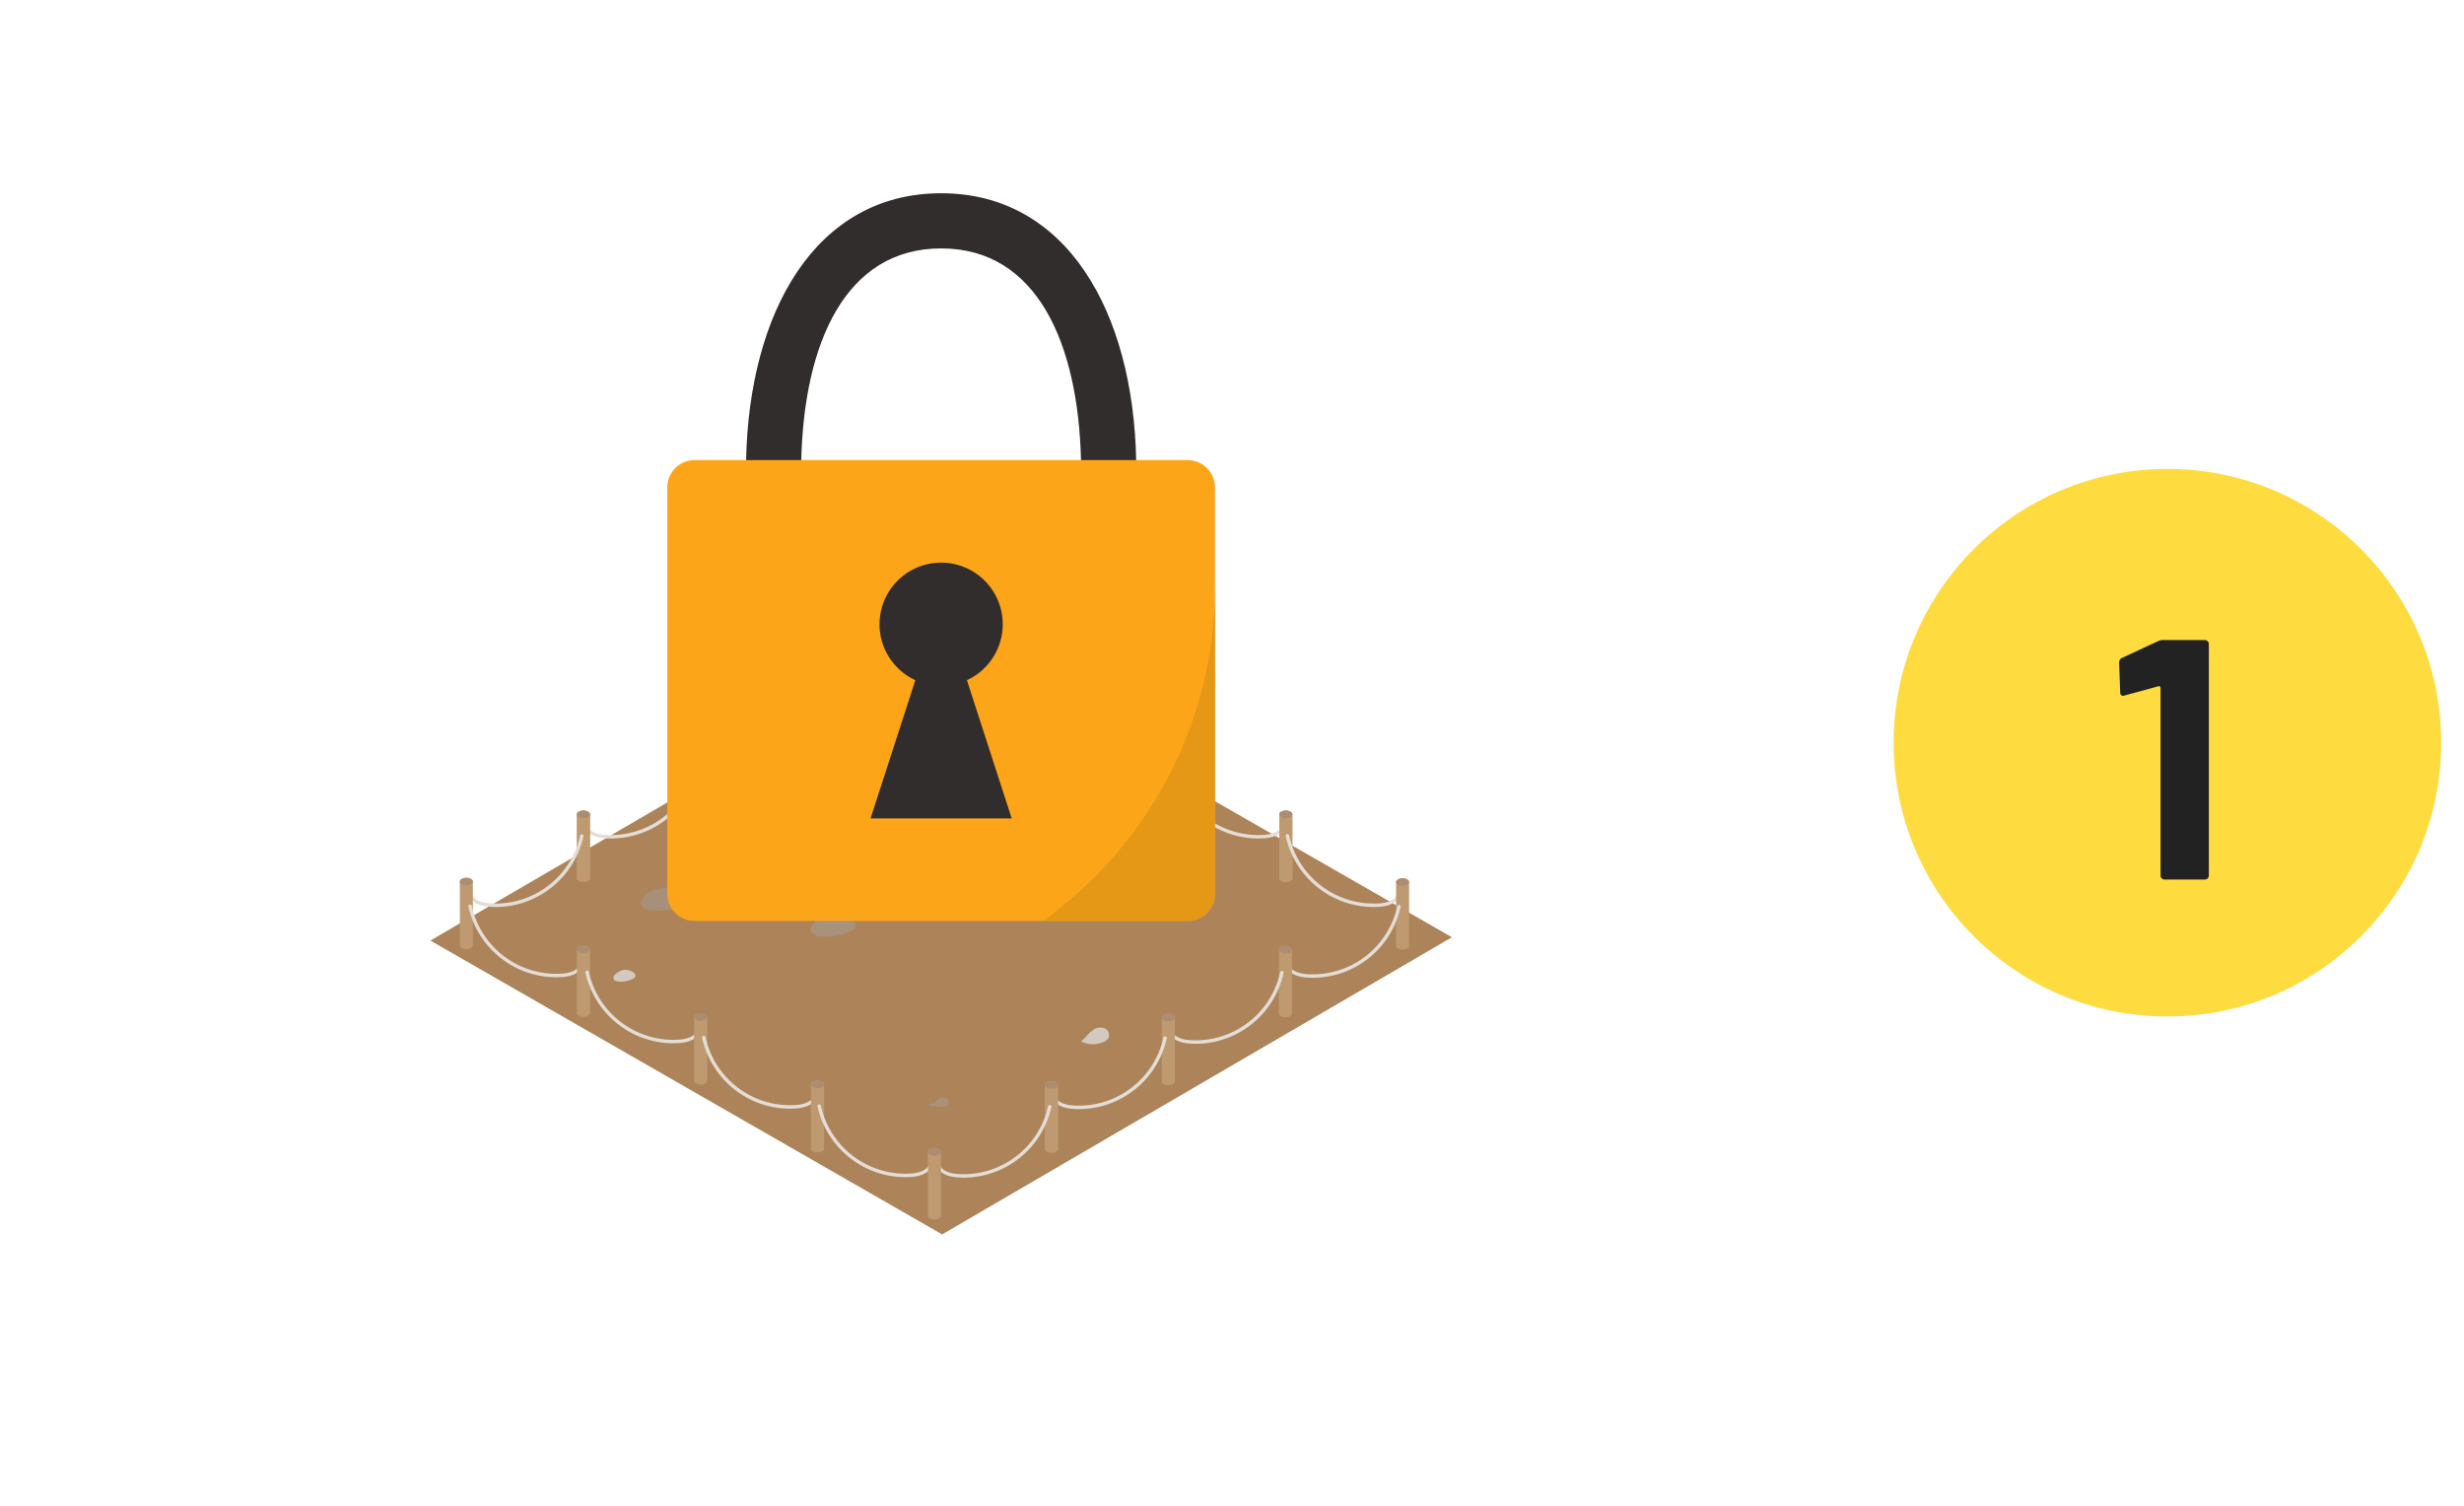
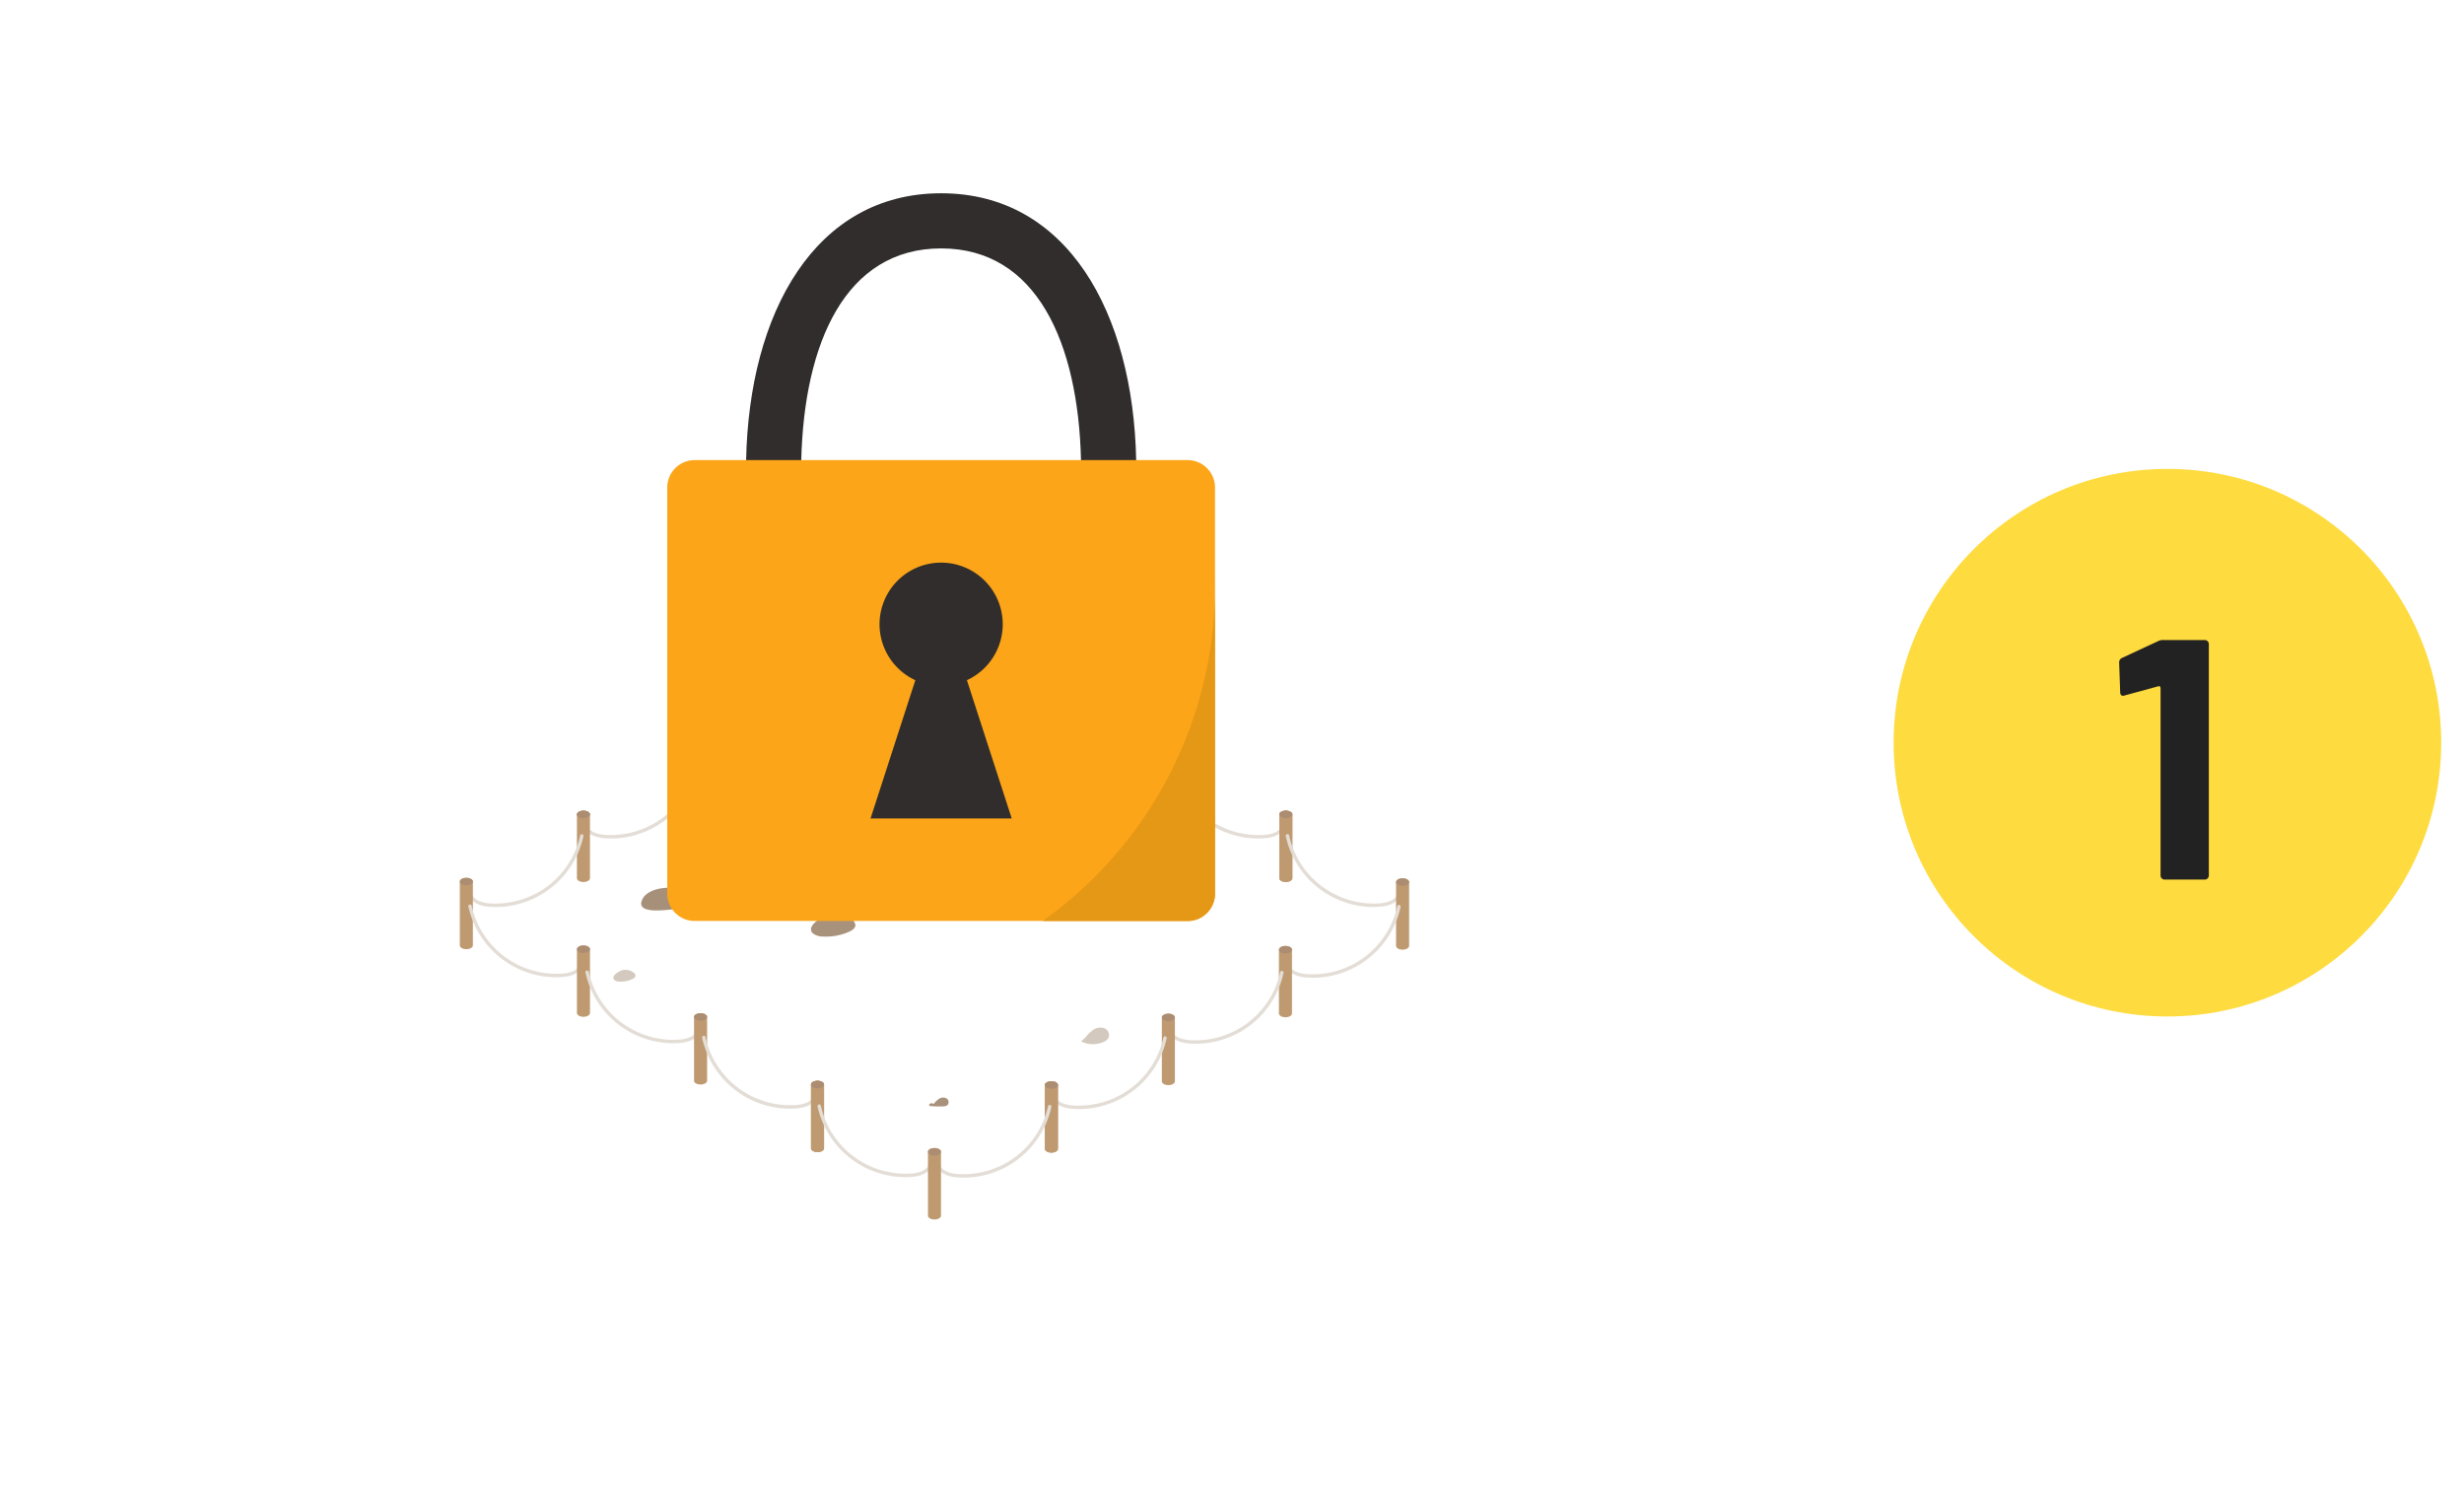
<svg xmlns="http://www.w3.org/2000/svg" width="108" height="66" viewBox="0 0 108 66">
  <defs>
    <clipPath id="clip-path">
      <rect id="Rectangle_18417" data-name="Rectangle 18417" width="108" height="66" transform="translate(531 5827)" fill="none" stroke="#707070" stroke-width="1" />
    </clipPath>
  </defs>
  <g id="Mask_Group_147" data-name="Mask Group 147" transform="translate(-531 -5827)" clip-path="url(#clip-path)">
    <g id="Rectangle_1935" data-name="Rectangle 1935" transform="translate(503 5782)" fill="none" stroke="#dc0916" stroke-width="2">
      <rect width="730" height="292" stroke="none" />
      <rect x="1" y="1" width="728" height="290" fill="none" />
    </g>
    <g id="Group_32411" data-name="Group 32411" transform="translate(549.863 5835.471)">
      <g id="Group_10952" data-name="Group 10952" transform="translate(0 18.164)">
        <g id="Group_3176" data-name="Group 3176" transform="translate(0 0)">
          <g id="Group_3174" data-name="Group 3174" transform="translate(0 0)">
            <g id="グループ_2144" data-name="グループ 2144">
              <g id="レイヤー_1" data-name="レイヤー 1" transform="translate(0 1.565)">
                <g id="グループ_2121" data-name="グループ 2121" transform="translate(0 0)">
-                   <path id="パス_9951" data-name="パス 9951" d="M938.421,1300.2l22.432,12.88,22.345-13.025-22.432-12.88Z" transform="translate(-938.421 -1287.174)" fill="#ad845a" />
-                 </g>
+                   </g>
                <path id="パス_9952" data-name="パス 9952" d="M1202.053,1590.772a.759.759,0,0,1,.358.231.374.374,0,0,1,.048.4.583.583,0,0,1-.481.2c-.379.032-2.028.336-1.619-.428C1200.631,1590.678,1201.59,1590.61,1202.053,1590.772Z" transform="translate(-1191.053 -1579.983)" fill="#a7907a" />
                <path id="パス_9953" data-name="パス 9953" d="M1847.85,1590.91a1.244,1.244,0,0,1,.923.216.345.345,0,0,1,.167.256c0,.138-.153.237-.3.3a2.5,2.5,0,0,1-1.125.2.721.721,0,0,1-.418-.123C1846.7,1591.432,1847.542,1590.961,1847.85,1590.91Z" transform="translate(-1814.932 -1580.176)" fill="#d3c9bf" />
                <path id="パス_9954" data-name="パス 9954" d="M1627.1,1497.64a.361.361,0,0,1,.47-.005.487.487,0,0,1,.186.191.416.416,0,0,1,.023.327.627.627,0,0,1-.354.418.227.227,0,0,1-.225-.02C1626.886,1498.344,1627,1497.751,1627.1,1497.64Z" transform="translate(-1602.696 -1490.127)" fill="#bcafa5" />
                <path id="パス_9955" data-name="パス 9955" d="M1166.1,1692.646a.6.6,0,0,1,.46.113.182.182,0,0,1,.084.133c0,.072-.077.124-.148.156a1.207,1.207,0,0,1-.563.106.352.352,0,0,1-.209-.064C1165.525,1692.918,1165.946,1692.672,1166.1,1692.646Z" transform="translate(-1157.652 -1678.329)" fill="#d3c9bf" />
                <path id="パス_9956" data-name="パス 9956" d="M1412.087,1623.307a1.247,1.247,0,0,1,.924.216.345.345,0,0,1,.167.256c0,.138-.153.237-.3.3a2.491,2.491,0,0,1-1.125.2.723.723,0,0,1-.419-.122C1410.936,1623.829,1411.78,1623.357,1412.087,1623.307Z" transform="translate(-1394.547 -1611.43)" fill="#a9927c" />
                <path id="パス_9957" data-name="パス 9957" d="M1558.322,1851.5a.932.932,0,0,1,.243-.23.314.314,0,0,1,.321-.01.194.194,0,0,1,.058.268.259.259,0,0,1-.016.021.3.3,0,0,1-.191.057,3.663,3.663,0,0,1-.608-.02v-.083l.1-.04" transform="translate(-1536.26 -1831.313)" fill="#a9927c" />
                <path id="パス_9958" data-name="パス 9958" d="M1746.876,1764.816a1.567,1.567,0,0,1,.361-.349.532.532,0,0,1,.481-.06.325.325,0,0,1,.177.415.424.424,0,0,1-.219.183,1.151,1.151,0,0,1-.985-.025l.223-.2" transform="translate(-1718.169 -1747.535)" fill="#d3c9bf" />
                <path id="パス_9959" data-name="パス 9959" d="M1532.558,1524.728a1.545,1.545,0,0,1,.361-.349.53.53,0,0,1,.481-.06.325.325,0,0,1,.178.415.426.426,0,0,1-.219.182,1.149,1.149,0,0,1-.985-.026l.223-.2" transform="translate(-1511.414 -1515.919)" fill="#a9927c" />
                <path id="パス_9960" data-name="パス 9960" d="M1539.516,1397.119a1.983,1.983,0,0,0,1.1-.208l-.01-.138a.907.907,0,0,0-1.193.346" transform="translate(-1518.208 -1392.809)" fill="#a9927c" />
              </g>
              <g id="レイヤー_2" data-name="レイヤー 2" transform="translate(1.292)">
                <g id="グループ_2122" data-name="グループ 2122" transform="translate(35.918 8.898)">
                  <path id="パス_9961" data-name="パス 9961" d="M1992.854,1495.117c0-.089.13-.161.286-.161s.282.072.286.161h0v2.8c0,.091-.128.165-.286.165s-.286-.074-.286-.165v-2.8Z" transform="translate(-1992.853 -1494.956)" fill="#bf9a71" />
                  <path id="パス_9962" data-name="パス 9962" d="M1992.84,1495.121c0,.091.128.165.286.165s.285-.074.285-.165-.128-.165-.285-.165S1992.84,1495.03,1992.84,1495.121Z" transform="translate(-1992.84 -1494.956)" fill="#ac8d71" />
                </g>
                <g id="グループ_2123" data-name="グループ 2123" transform="translate(20.525)">
                  <path id="パス_9963" data-name="パス 9963" d="M1557.237,1242.984c0-.09-.13-.161-.286-.161s-.282.072-.286.161h0v2.8c0,.091.128.165.286.165s.286-.074.286-.165v-2.8Z" transform="translate(-1556.665 -1242.823)" fill="#bf9a71" />
                  <path id="パス_9964" data-name="パス 9964" d="M1557.251,1242.988c0,.091-.128.165-.285.165s-.286-.074-.286-.165.127-.165.286-.165S1557.251,1242.9,1557.251,1242.988Z" transform="translate(-1556.679 -1242.823)" fill="#ac8d71" />
                </g>
                <g id="グループ_2127" data-name="グループ 2127" transform="translate(20.896 1.166)">
                  <path id="パス_9965" data-name="パス 9965" d="M1571.03,1279.057q.131,0,.261-.01c.5-.035.843-.244.917-.559a.074.074,0,0,0-.144-.034c-.086.369-.621.434-.783.446a3.8,3.8,0,0,1-3.973-2.972.074.074,0,1,0-.146.026v.006a3.947,3.947,0,0,0,3.866,3.1Z" transform="translate(-1567.161 -1275.867)" fill="#e3ddd6" />
                  <g id="グループ_2124" data-name="グループ 2124" transform="translate(4.763 1.798)">
                    <path id="パス_9966" data-name="パス 9966" d="M1702.139,1326.989c0-.09.13-.161.286-.161s.283.072.286.161h0v2.8c0,.091-.128.165-.286.165s-.286-.074-.286-.165v-2.8Z" transform="translate(-1702.139 -1326.828)" fill="#bf9a71" />
                    <path id="パス_9967" data-name="パス 9967" d="M1702.139,1326.993c0,.091.128.165.286.165s.286-.074.286-.165-.128-.165-.286-.165S1702.139,1326.9,1702.139,1326.993Z" transform="translate(-1702.139 -1326.828)" fill="#ac8d71" />
                  </g>
                  <path id="パス_9968" data-name="パス 9968" d="M1716.527,1361.2c.087,0,.175,0,.262-.009.5-.035.843-.244.917-.559a.074.074,0,1,0-.143-.041v.008c-.087.369-.621.434-.783.445a3.8,3.8,0,0,1-3.974-2.972.074.074,0,0,0-.145.032,3.948,3.948,0,0,0,3.866,3.1Z" transform="translate(-1707.525 -1355.12)" fill="#e3ddd6" />
                  <g id="グループ_2125" data-name="グループ 2125" transform="translate(9.896 4.767)">
                    <path id="パス_9969" data-name="パス 9969" d="M1847.6,1411.111c0-.09.13-.161.286-.161s.282.072.286.161h0v2.8c0,.091-.128.165-.286.165s-.286-.074-.286-.165v-2.8Z" transform="translate(-1847.598 -1410.95)" fill="#bf9a71" />
                    <path id="パス_9970" data-name="パス 9970" d="M1847.6,1411.116c0,.091.128.165.286.165s.286-.074.286-.165-.128-.166-.286-.166S1847.6,1411.024,1847.6,1411.116Z" transform="translate(-1847.598 -1410.95)" fill="#ac8d71" />
                  </g>
                  <path id="パス_9971" data-name="パス 9971" d="M1861.582,1442.406c.087,0,.175,0,.261-.009.5-.035.843-.244.917-.559a.074.074,0,0,0-.143-.042.027.027,0,0,0,0,.008c-.087.369-.621.435-.783.446a3.8,3.8,0,0,1-3.973-2.972.074.074,0,0,0-.145.031,3.947,3.947,0,0,0,3.866,3.1Z" transform="translate(-1847.461 -1433.458)" fill="#e3ddd6" />
                  <g id="グループ_2126" data-name="グループ 2126" transform="translate(15.022 7.732)">
                    <path id="パス_9972" data-name="パス 9972" d="M1992.84,1495.117c0-.089.131-.161.286-.161s.282.072.285.161h0v2.8c0,.091-.127.165-.285.165s-.286-.074-.286-.165v-2.8Z" transform="translate(-1992.84 -1494.956)" fill="#bf9a71" />
                    <path id="パス_9973" data-name="パス 9973" d="M1992.84,1495.121c0,.091.128.165.286.165s.285-.074.285-.165-.127-.165-.285-.165S1992.84,1495.03,1992.84,1495.121Z" transform="translate(-1992.84 -1494.956)" fill="#ac8d71" />
                  </g>
                  <path id="パス_9974" data-name="パス 9974" d="M2004.745,1527.243c.087,0,.174,0,.261-.01.5-.035.842-.243.917-.559a.074.074,0,0,0-.143-.042.03.03,0,0,0,0,.008c-.086.369-.621.434-.783.446a3.8,3.8,0,0,1-3.974-2.972.073.073,0,0,0-.083-.063.074.074,0,0,0-.064.083s0,.008,0,.012a3.947,3.947,0,0,0,3.866,3.1Z" transform="translate(-1985.569 -1515.292)" fill="#e3ddd6" />
                </g>
                <path id="パス_9975" data-name="パス 9975" d="M1420.527,1279.057q-.131,0-.261-.01c-.5-.035-.843-.244-.917-.559a.074.074,0,0,1,.144-.034c.086.369.621.434.783.446a3.8,3.8,0,0,0,3.973-2.972.074.074,0,1,1,.146.026v.006a3.948,3.948,0,0,1-3.866,3.1Z" transform="translate(-1403.669 -1274.701)" fill="#e3ddd6" />
                <g id="グループ_2128" data-name="グループ 2128" transform="translate(15.392 2.964)">
                  <path id="パス_9976" data-name="パス 9976" d="M1411.778,1326.989c0-.09-.13-.161-.286-.161s-.283.072-.286.161h0v2.8c0,.091.128.165.286.165s.286-.074.286-.165v-2.8Z" transform="translate(-1411.206 -1326.828)" fill="#bf9a71" />
                  <path id="パス_9977" data-name="パス 9977" d="M1411.778,1326.993c0,.091-.128.165-.286.165s-.286-.074-.286-.165.128-.165.286-.165S1411.778,1326.9,1411.778,1326.993Z" transform="translate(-1411.206 -1326.828)" fill="#ac8d71" />
                </g>
                <path id="パス_9978" data-name="パス 9978" d="M1275.007,1361.029c-.088,0-.175,0-.262-.009-.5-.035-.843-.244-.916-.559a.074.074,0,1,1,.142-.041.026.026,0,0,1,0,.007c.087.369.621.434.782.446a3.8,3.8,0,0,0,3.973-2.972.074.074,0,0,1,.146.026v.006a3.947,3.947,0,0,1-3.866,3.1Z" transform="translate(-1263.282 -1353.78)" fill="#e3ddd6" />
                <g id="グループ_2129" data-name="グループ 2129" transform="translate(10.259 5.933)">
                  <path id="パス_9979" data-name="パス 9979" d="M1266.32,1411.111c0-.09-.13-.161-.286-.161s-.283.072-.286.161h0v2.8c0,.091.128.165.286.165s.286-.074.286-.165v-2.8Z" transform="translate(-1265.748 -1410.95)" fill="#bf9a71" />
                  <path id="パス_9980" data-name="パス 9980" d="M1266.334,1411.116c0,.091-.128.165-.286.165s-.286-.074-.286-.165.128-.166.286-.166S1266.334,1411.024,1266.334,1411.116Z" transform="translate(-1265.761 -1410.95)" fill="#ac8d71" />
                </g>
                <path id="パス_9981" data-name="パス 9981" d="M1129.938,1442.4c-.087,0-.174,0-.261-.009-.5-.035-.843-.244-.917-.559a.074.074,0,0,1,.142-.041l0,.008c.086.369.62.434.782.445a3.8,3.8,0,0,0,3.973-2.972.075.075,0,0,1,.091-.052.074.074,0,0,1,.054.084,3.947,3.947,0,0,1-3.866,3.1Z" transform="translate(-1123.332 -1432.287)" fill="#e3ddd6" />
                <g id="グループ_2130" data-name="グループ 2130" transform="translate(5.132 8.898)">
-                   <path id="パス_9982" data-name="パス 9982" d="M1121.02,1495.117c0-.089-.13-.161-.286-.161s-.282.072-.286.161h0v2.8c0,.091.128.165.286.165s.286-.074.286-.165v-2.8Z" transform="translate(-1120.448 -1494.956)" fill="#bf9a71" />
                  <path id="パス_9983" data-name="パス 9983" d="M1121.02,1495.121c0,.091-.128.165-.286.165s-.286-.074-.286-.165.128-.165.286-.165S1121.02,1495.03,1121.02,1495.121Z" transform="translate(-1120.448 -1494.956)" fill="#ac8d71" />
                </g>
                <g id="グループ_2131" data-name="グループ 2131" transform="translate(5.132 8.898)">
                  <path id="パス_9984" data-name="パス 9984" d="M1121.02,1495.117c0-.089-.13-.161-.286-.161s-.282.072-.286.161h0v2.8c0,.091.128.165.286.165s.286-.074.286-.165v-2.8Z" transform="translate(-1120.448 -1494.956)" fill="#bf9a71" />
                  <path id="パス_9985" data-name="パス 9985" d="M1121.02,1495.121c0,.091-.128.165-.286.165s-.286-.074-.286-.165.128-.165.286-.165S1121.02,1495.03,1121.02,1495.121Z" transform="translate(-1120.448 -1494.956)" fill="#ac8d71" />
                </g>
                <path id="パス_9986" data-name="パス 9986" d="M986.758,1527.472c-.087,0-.175,0-.261-.009-.5-.034-.843-.243-.917-.559a.074.074,0,0,1,.144-.034c.086.369.621.434.783.446a3.8,3.8,0,0,0,3.973-2.972.074.074,0,0,1,.145.032,3.947,3.947,0,0,1-3.866,3.1Z" transform="translate(-985.207 -1514.355)" fill="#e3ddd6" />
                <g id="グループ_2132" data-name="グループ 2132" transform="translate(0 11.841)">
                  <path id="パス_9987" data-name="パス 9987" d="M975.034,1578.529c0-.09.13-.161.286-.161s.282.072.286.161h0v2.8c0,.091-.128.165-.286.165s-.286-.075-.286-.165Z" transform="translate(-975.034 -1578.367)" fill="#bf9a71" />
                  <path id="パス_9988" data-name="パス 9988" d="M975.034,1578.532c0,.091.128.165.286.165s.286-.074.286-.165-.128-.165-.286-.165S975.034,1578.442,975.034,1578.532Z" transform="translate(-975.034 -1578.367)" fill="#ac8d71" />
                </g>
                <path id="パス_9989" data-name="パス 9989" d="M989.421,1614.76q.131,0,.262-.009c.5-.035.843-.244.916-.559a.074.074,0,1,0-.142-.042.056.056,0,0,0,0,.007c-.086.369-.621.435-.782.445a3.8,3.8,0,0,1-3.973-2.971.074.074,0,0,0-.145.031,3.947,3.947,0,0,0,3.866,3.1Z" transform="translate(-985.182 -1598.563)" fill="#e3ddd6" />
                <g id="グループ_2133" data-name="グループ 2133" transform="translate(5.133 14.806)">
                  <path id="パス_9990" data-name="パス 9990" d="M1120.492,1662.534c0-.089.13-.161.286-.161s.282.072.286.161h0v2.8c0,.091-.128.165-.286.165s-.286-.075-.286-.165v-2.8Z" transform="translate(-1120.492 -1662.373)" fill="#bf9a71" />
                  <path id="パス_9991" data-name="パス 9991" d="M1120.492,1662.538c0,.091.128.165.286.165s.286-.074.286-.165-.128-.165-.286-.165S1120.492,1662.447,1120.492,1662.538Z" transform="translate(-1120.492 -1662.373)" fill="#ac8d71" />
                </g>
                <path id="パス_9992" data-name="パス 9992" d="M1134.879,1696.749c.087,0,.175,0,.261-.009.5-.035.842-.244.917-.559a.074.074,0,0,0-.143-.042.044.044,0,0,1,0,.007c-.086.369-.621.435-.782.446a3.8,3.8,0,0,1-3.973-2.972.074.074,0,0,0-.145.031,3.946,3.946,0,0,0,3.866,3.1Z" transform="translate(-1125.507 -1677.659)" fill="#e3ddd6" />
                <g id="グループ_2134" data-name="グループ 2134" transform="translate(10.266 17.774)">
                  <path id="パス_9993" data-name="パス 9993" d="M1265.951,1746.655c0-.09.13-.161.286-.161s.283.072.286.161h0v2.8c0,.091-.128.165-.286.165s-.286-.074-.286-.165v-2.8Z" transform="translate(-1265.951 -1746.494)" fill="#bf9a71" />
                  <path id="パス_9994" data-name="パス 9994" d="M1265.951,1746.659c0,.091.128.165.286.165s.286-.074.286-.165-.128-.165-.286-.165S1265.951,1746.568,1265.951,1746.659Z" transform="translate(-1265.951 -1746.494)" fill="#ac8d71" />
                </g>
                <path id="パス_9995" data-name="パス 9995" d="M1279.923,1777.795c.088,0,.175,0,.262-.009.5-.035.843-.243.917-.559a.075.075,0,0,0-.06-.086.074.074,0,0,0-.085.052c-.086.368-.621.434-.783.445a3.8,3.8,0,0,1-3.973-2.971.074.074,0,1,0-.147.025.044.044,0,0,1,0,.007,3.946,3.946,0,0,0,3.866,3.1Z" transform="translate(-1265.432 -1755.839)" fill="#e3ddd6" />
                <g id="グループ_2135" data-name="グループ 2135" transform="translate(15.392 20.739)">
                  <path id="パス_9996" data-name="パス 9996" d="M1411.208,1830.661c0-.09.13-.161.286-.161s.282.071.286.161h0v2.8c0,.091-.127.165-.286.165s-.286-.073-.286-.165v-2.8Z" transform="translate(-1411.208 -1830.501)" fill="#bf9a71" />
                  <path id="パス_9997" data-name="パス 9997" d="M1411.208,1830.666c0,.091.128.166.286.166s.286-.075.286-.166-.127-.165-.286-.165S1411.208,1830.575,1411.208,1830.666Z" transform="translate(-1411.208 -1830.501)" fill="#ac8d71" />
                </g>
                <g id="グループ_2136" data-name="グループ 2136" transform="translate(15.392 20.739)">
                  <path id="パス_9998" data-name="パス 9998" d="M1411.208,1830.661c0-.09.13-.161.286-.161s.282.071.286.161h0v2.8c0,.091-.127.165-.286.165s-.286-.073-.286-.165v-2.8Z" transform="translate(-1411.208 -1830.501)" fill="#bf9a71" />
                  <ellipse id="楕円形_5" data-name="楕円形 5" cx="0.286" cy="0.165" rx="0.286" ry="0.165" fill="#ac8d71" />
                </g>
                <path id="パス_9999" data-name="パス 9999" d="M1423.16,1863.034c.087,0,.174,0,.261-.009.5-.035.843-.244.917-.559a.074.074,0,0,0-.144-.034c-.086.368-.621.434-.783.445a3.8,3.8,0,0,1-3.973-2.972.074.074,0,0,0-.091-.053.075.075,0,0,0-.054.084,3.947,3.947,0,0,0,3.866,3.1Z" transform="translate(-1403.614 -1838.076)" fill="#e3ddd6" />
                <g id="グループ_2143" data-name="グループ 2143" transform="translate(20.518 11.862)">
                  <g id="グループ_2137" data-name="グループ 2137" transform="translate(20.518)">
                    <path id="パス_10000" data-name="パス 10000" d="M2138.439,1579.136c0-.09-.13-.161-.286-.161s-.282.072-.286.161h0v2.8c0,.092.128.166.286.166s.286-.074.286-.166v-2.8Z" transform="translate(-2137.867 -1578.974)" fill="#bf9a71" />
                    <path id="パス_10001" data-name="パス 10001" d="M2138.439,1579.127c0,.091-.128.165-.286.165s-.286-.073-.286-.165.128-.165.286-.165S2138.439,1579.036,2138.439,1579.127Z" transform="translate(-2137.867 -1578.962)" fill="#ac8d71" />
                  </g>
                  <path id="パス_10002" data-name="パス 10002" d="M2001.677,1615.188q-.131,0-.261-.01c-.5-.035-.843-.244-.917-.559a.074.074,0,0,1,.142-.042s0,.005,0,.008c.086.369.62.434.783.446a3.8,3.8,0,0,0,3.973-2.972.074.074,0,1,1,.146.025.024.024,0,0,1,0,.007,3.947,3.947,0,0,1-3.866,3.1Z" transform="translate(-1984.827 -1610.831)" fill="#e3ddd6" />
                  <g id="グループ_2138" data-name="グループ 2138" transform="translate(15.385 2.965)">
                    <path id="パス_10003" data-name="パス 10003" d="M1992.979,1663.128c0-.089-.13-.161-.286-.161s-.282.073-.286.161h0v2.8c0,.091.128.165.286.165s.286-.074.286-.165v-2.8Z" transform="translate(-1992.408 -1662.967)" fill="#bf9a71" />
                    <path id="パス_10004" data-name="パス 10004" d="M1992.993,1663.133c0,.091-.128.165-.286.165s-.286-.074-.286-.165.128-.166.286-.166S1992.993,1663.041,1992.993,1663.133Z" transform="translate(-1992.42 -1662.967)" fill="#ac8d71" />
                  </g>
                  <path id="パス_10005" data-name="パス 10005" d="M1856.218,1697.073c-.088,0-.175,0-.262-.009-.5-.035-.843-.244-.917-.559a.074.074,0,0,1,.143-.042.034.034,0,0,1,0,.008c.087.369.621.434.783.445a3.8,3.8,0,0,0,3.973-2.972.074.074,0,0,1,.147.018.068.068,0,0,1,0,.014,3.948,3.948,0,0,1-3.866,3.1Z" transform="translate(-1844.5 -1689.823)" fill="#e3ddd6" />
                  <g id="グループ_2139" data-name="グループ 2139" transform="translate(10.252 5.933)">
                    <path id="パス_10006" data-name="パス 10006" d="M1847.519,1747.249c0-.089-.13-.161-.286-.161s-.282.072-.286.161h0v2.806c0,.091.128.165.286.165s.286-.074.286-.165v-2.806Z" transform="translate(-1846.947 -1747.088)" fill="#bf9a71" />
                    <path id="パス_10007" data-name="パス 10007" d="M1847.52,1747.254c0,.09-.128.165-.286.165s-.286-.074-.286-.165.128-.166.286-.166S1847.52,1747.162,1847.52,1747.254Z" transform="translate(-1846.948 -1747.088)" fill="#ac8d71" />
                  </g>
                  <path id="パス_10008" data-name="パス 10008" d="M1711.184,1778.536c-.087,0-.174,0-.261-.01-.5-.035-.843-.244-.917-.559a.074.074,0,0,1,.144-.034c.086.369.621.434.782.445a3.8,3.8,0,0,0,3.974-2.972.074.074,0,0,1,.145.032,3.947,3.947,0,0,1-3.866,3.1Z" transform="translate(-1704.586 -1768.422)" fill="#e3ddd6" />
                  <g id="グループ_2140" data-name="グループ 2140" transform="translate(5.126 8.898)">
                    <path id="パス_10009" data-name="パス 10009" d="M1702.275,1831.255c0-.089-.131-.161-.286-.161s-.282.072-.286.161h0v2.8c0,.091.128.165.286.165s.286-.074.286-.165v-2.8Z" transform="translate(-1701.703 -1831.094)" fill="#bf9a71" />
                    <path id="パス_10010" data-name="パス 10010" d="M1702.275,1831.259c0,.091-.128.166-.286.166s-.286-.074-.286-.166.128-.165.286-.165S1702.275,1831.168,1702.275,1831.259Z" transform="translate(-1701.703 -1831.094)" fill="#ac8d71" />
                  </g>
                  <g id="グループ_2141" data-name="グループ 2141" transform="translate(5.126 8.898)">
                    <path id="パス_10011" data-name="パス 10011" d="M1702.275,1831.255c0-.089-.131-.161-.286-.161s-.282.072-.286.161h0v2.8c0,.091.128.165.286.165s.286-.074.286-.165v-2.8Z" transform="translate(-1701.703 -1831.094)" fill="#bf9a71" />
                    <path id="パス_10012" data-name="パス 10012" d="M1702.275,1831.259c0,.091-.128.166-.286.166s-.286-.074-.286-.166.128-.165.286-.165S1702.275,1831.168,1702.275,1831.259Z" transform="translate(-1701.703 -1831.094)" fill="#ac8d71" />
                  </g>
                  <path id="パス_10013" data-name="パス 10013" d="M1567.958,1863.615c-.087,0-.175,0-.261-.009-.5-.035-.843-.244-.917-.559a.074.074,0,0,1,.144-.033c.086.369.621.434.783.445a3.8,3.8,0,0,0,3.973-2.972.074.074,0,0,1,.091-.052.074.074,0,0,1,.054.084,3.947,3.947,0,0,1-3.866,3.1Z" transform="translate(-1566.415 -1850.498)" fill="#e3ddd6" />
                  <g id="グループ_2142" data-name="グループ 2142" transform="translate(0 11.825)">
                    <path id="パス_10014" data-name="パス 10014" d="M1557.019,1914.2c0-.09-.13-.161-.286-.161s-.282.072-.285.161h0v2.806c0,.091.128.165.285.165s.286-.074.286-.165V1914.2Z" transform="translate(-1556.447 -1914.042)" fill="#bf9a71" />
                    <path id="パス_10015" data-name="パス 10015" d="M1557.019,1914.208c0,.091-.127.165-.286.165s-.285-.074-.285-.165.128-.166.285-.166S1557.019,1914.116,1557.019,1914.208Z" transform="translate(-1556.447 -1914.042)" fill="#ac8d71" />
                  </g>
                </g>
              </g>
            </g>
          </g>
        </g>
      </g>
      <g id="Group_10951" data-name="Group 10951" transform="translate(10.382)">
        <path id="Path_16512" data-name="Path 16512" d="M203.194,89.727c.122-5.147,1.939-9.29,6.131-9.29s6.009,4.142,6.131,9.29h2.418c-.128-6.48-3.027-11.707-8.549-11.707s-8.42,5.227-8.548,11.707Z" transform="translate(-197.319 -78.02)" fill="#302d2c" />
        <path id="Path_16513" data-name="Path 16513" d="M180.039,248.387a1.2,1.2,0,0,1-1.2,1.2H157.229a1.2,1.2,0,0,1-1.2-1.2v-17.8a1.2,1.2,0,0,1,1.2-1.2h21.608a1.2,1.2,0,0,1,1.2,1.2Z" transform="translate(-156.027 -217.691)" fill="#fca518" />
        <path id="Path_16514" data-name="Path 16514" d="M281.886,290.272a2.7,2.7,0,1,1-2.7-2.7A2.7,2.7,0,0,1,281.886,290.272Z" transform="translate(-267.18 -271.382)" fill="#302d2c" />
        <path id="Path_16515" data-name="Path 16515" d="M274.464,309.082l1.547,4.775,1.547,4.774h-6.188l1.547-4.774Z" transform="translate(-262.458 -291.228)" fill="#302d2c" />
        <path id="Path_16516" data-name="Path 16516" d="M369.066,311.355h6.349a1.2,1.2,0,0,0,1.2-1.2V296.324A18.019,18.019,0,0,1,369.066,311.355Z" transform="translate(-352.605 -279.456)" fill="#e59716" />
      </g>
    </g>
    <g id="Group_32414" data-name="Group 32414" transform="translate(535 2902.553)">
      <circle id="Ellipse_689" data-name="Ellipse 689" cx="12" cy="12" r="12" transform="translate(79 2945)" fill="#fedb3e" />
      <path id="Path_104984" data-name="Path 104984" d="M-.4-10.455A.446.446,0,0,1-.18-10.5H1.635a.174.174,0,0,1,.128.052.174.174,0,0,1,.053.127V-.18a.174.174,0,0,1-.053.128A.174.174,0,0,1,1.635,0H-.12A.174.174,0,0,1-.247-.053.174.174,0,0,1-.3-.18V-8.4a.086.086,0,0,0-.03-.06.049.049,0,0,0-.06-.015l-1.485.405-.06.015q-.135,0-.135-.165l-.045-1.29a.212.212,0,0,1,.135-.21Z" transform="translate(91 2963)" fill="#222" />
    </g>
  </g>
</svg>